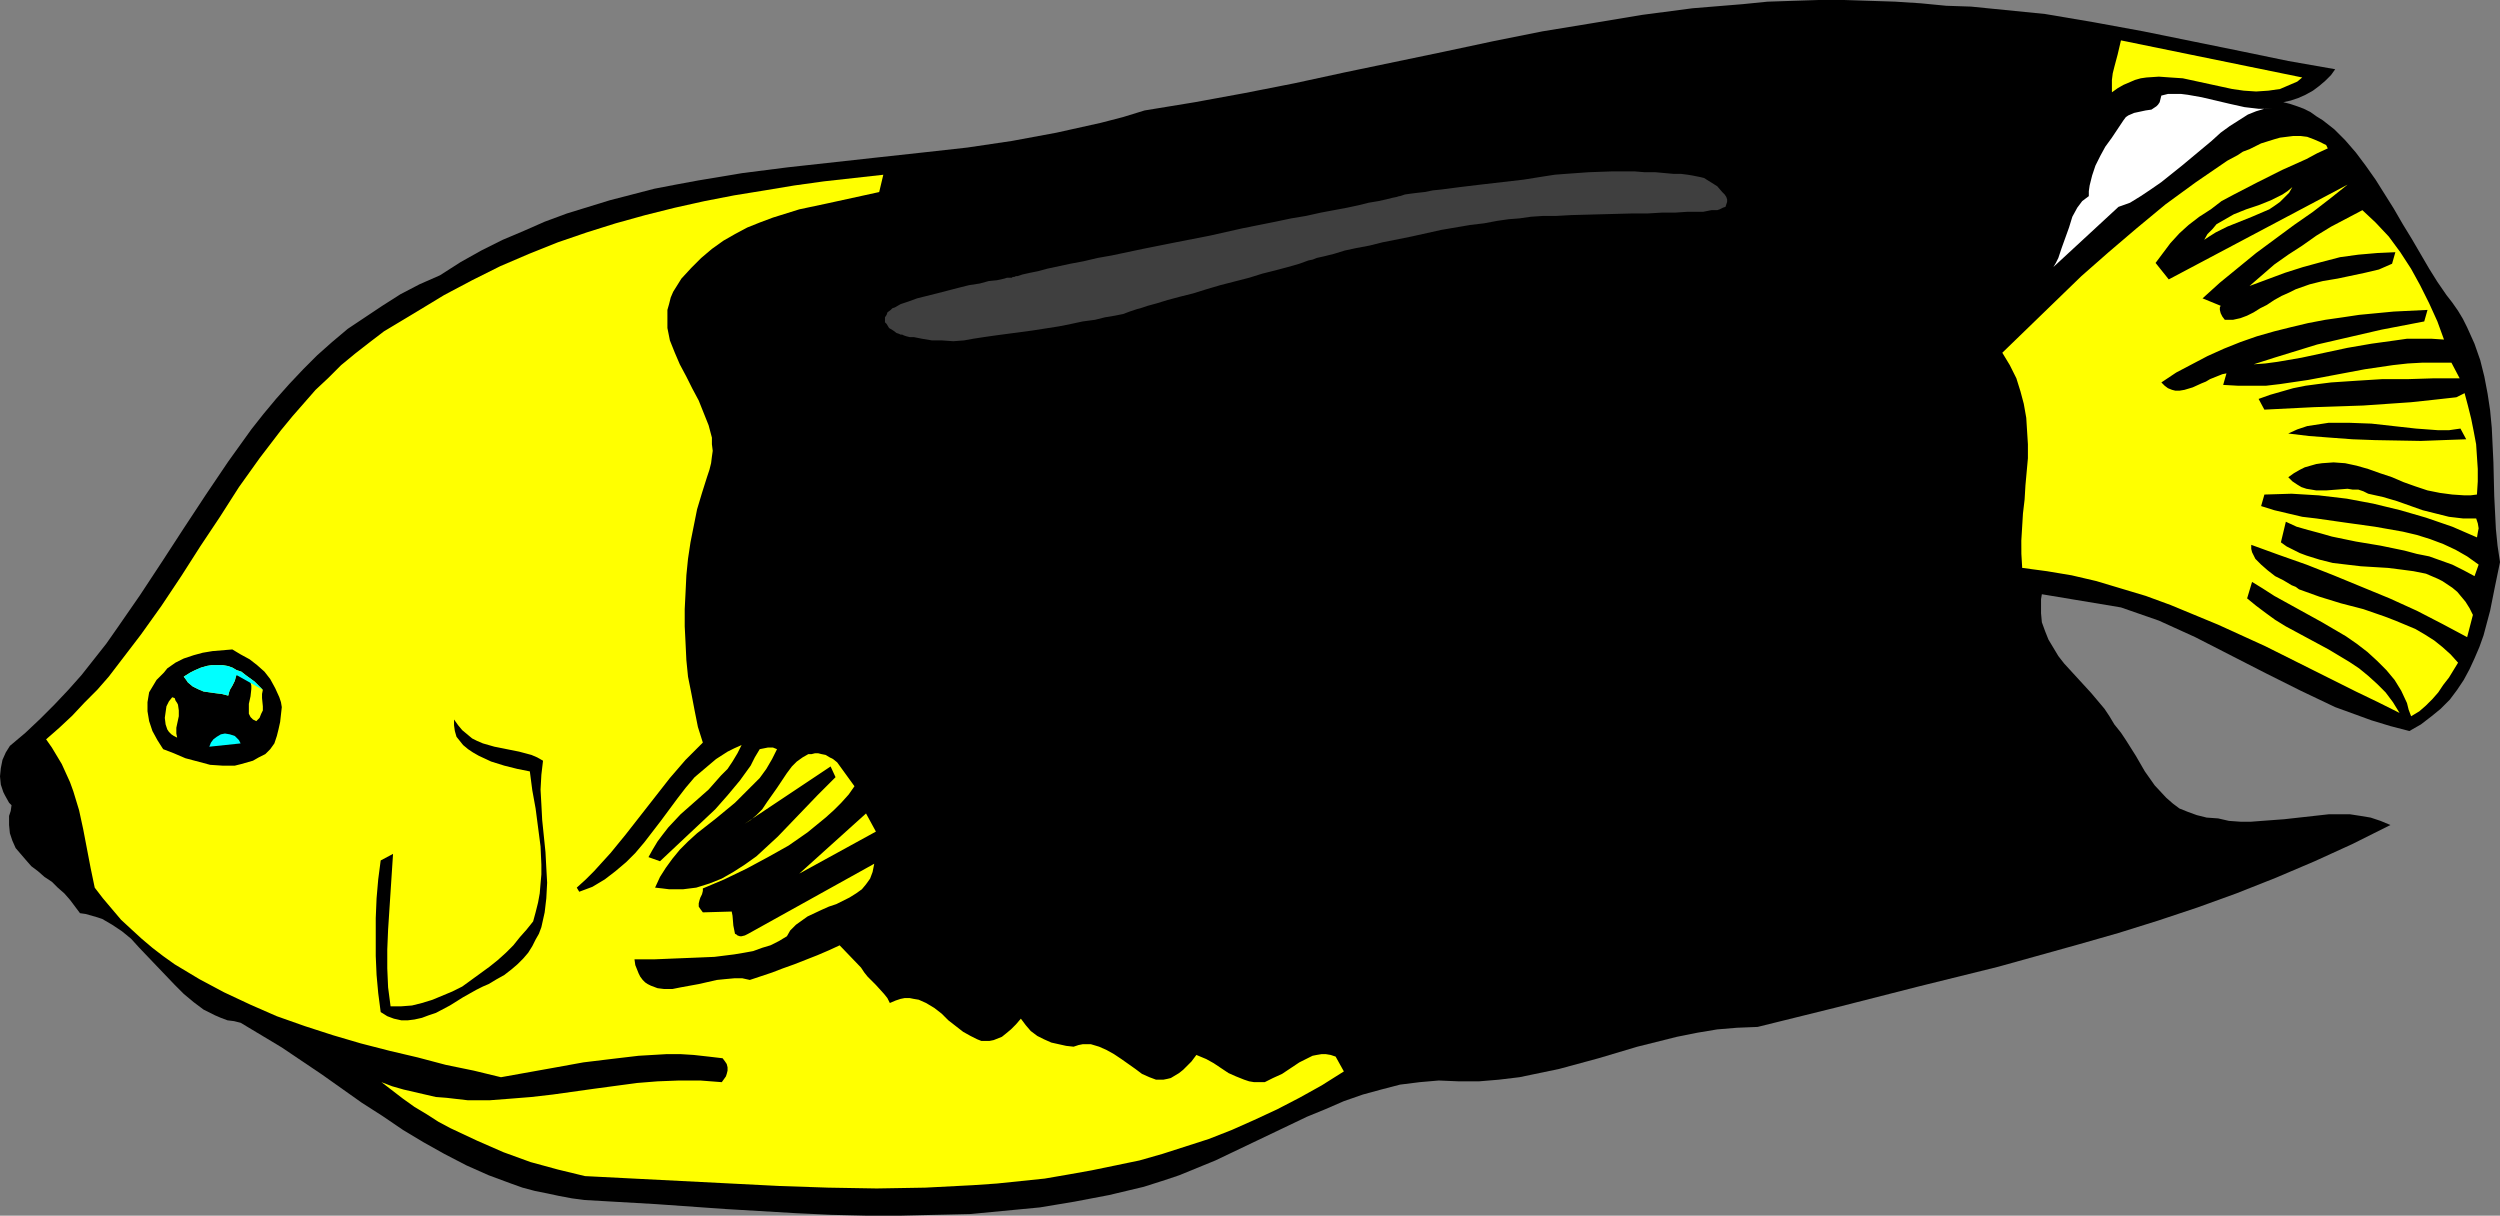
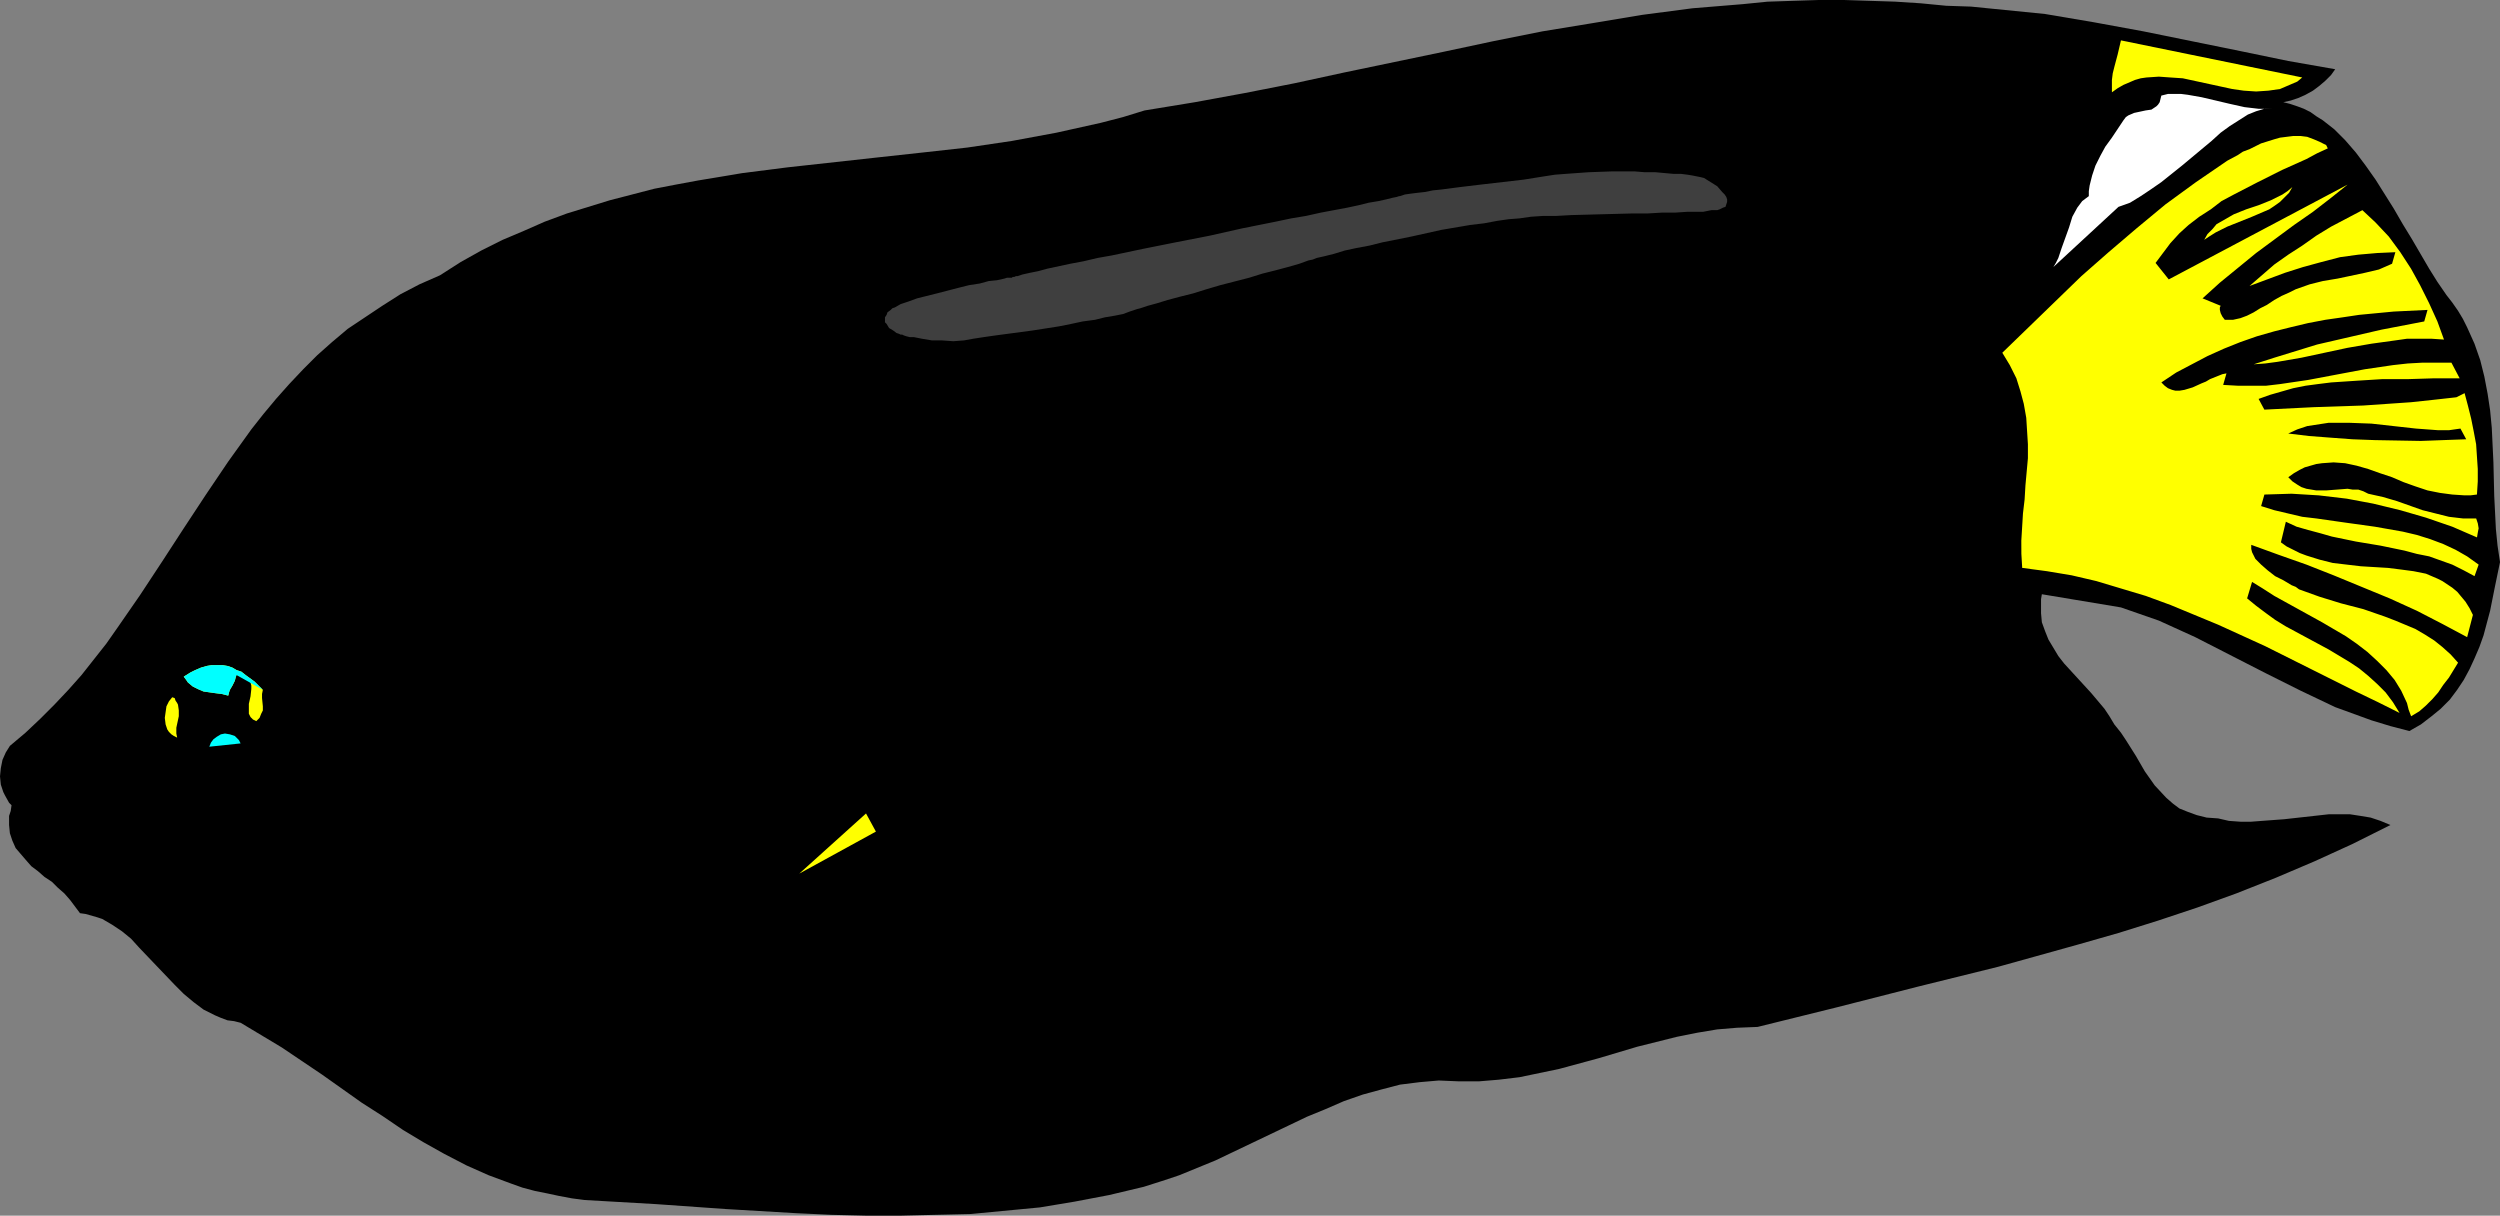
<svg xmlns="http://www.w3.org/2000/svg" xmlns:ns1="http://sodipodi.sourceforge.net/DTD/sodipodi-0.dtd" xmlns:ns2="http://www.inkscape.org/namespaces/inkscape" version="1.0" width="129.724mm" height="63.08mm" id="svg16" ns1:docname="Fish 057.wmf">
  <rect width="100%" height="100%" fill="#808080" stroke="none" />
  <ns1:namedview id="namedview16" pagecolor="#ffffff" bordercolor="#000000" borderopacity="0.25" ns2:showpageshadow="2" ns2:pageopacity="0.0" ns2:pagecheckerboard="0" ns2:deskcolor="#d1d1d1" ns2:document-units="mm" />
  <defs id="defs1">
    <pattern id="WMFhbasepattern" patternUnits="userSpaceOnUse" width="6" height="6" x="0" y="0" />
  </defs>
  <path style="fill:#000000;fill-opacity:1;fill-rule:evenodd;stroke:none" d="m 1.939,146.28 3.07,-2.586 2.909,-2.748 2.747,-2.748 2.747,-2.909 2.586,-2.909 2.424,-3.071 2.424,-3.071 2.262,-3.233 4.363,-6.304 4.363,-6.627 4.202,-6.465 4.363,-6.627 4.363,-6.465 4.525,-6.304 2.424,-3.071 2.424,-2.909 2.586,-2.909 2.747,-2.909 2.747,-2.748 2.909,-2.586 3.07,-2.586 3.394,-2.263 3.394,-2.263 3.555,-2.263 3.717,-1.94 4.04,-1.778 4.04,-2.586 4.04,-2.263 4.202,-2.101 4.202,-1.778 4.04,-1.778 4.363,-1.616 4.202,-1.293 4.202,-1.293 4.363,-1.131 4.363,-1.131 4.202,-0.808 4.363,-0.808 8.726,-1.455 8.888,-1.131 17.614,-1.94 8.888,-0.97 8.726,-0.97 8.726,-1.293 8.726,-1.616 4.363,-0.97 4.363,-0.97 4.363,-1.131 4.202,-1.293 9.858,-1.616 9.696,-1.778 9.858,-1.94 9.696,-2.101 19.392,-4.041 9.858,-2.101 9.696,-1.94 9.858,-1.616 9.696,-1.616 9.858,-1.293 9.858,-0.808 4.848,-0.485 L 351.641,0.162 356.651,0 h 5.01 l 5.01,0.162 5.01,0.162 5.01,0.323 5.01,0.485 4.848,0.162 4.848,0.485 4.848,0.485 4.848,0.485 9.534,1.616 9.696,1.778 9.534,1.94 9.534,1.94 9.373,1.94 9.211,1.616 -0.808,1.131 -1.131,1.131 -1.131,0.97 -1.293,0.97 -1.454,0.808 -1.454,0.647 -1.454,0.485 -1.454,0.323 1.293,0.323 1.454,0.485 1.293,0.485 1.293,0.647 1.131,0.808 1.293,0.808 2.262,1.778 2.101,2.101 2.101,2.425 1.939,2.586 1.939,2.748 3.555,5.657 1.778,3.071 1.778,2.909 3.394,5.819 1.616,2.586 1.778,2.586 1.131,1.455 1.131,1.616 0.97,1.616 0.808,1.616 1.454,3.233 1.131,3.233 0.808,3.233 0.646,3.394 0.485,3.233 0.323,3.394 0.323,6.789 0.162,6.627 0.162,3.233 0.162,3.233 0.323,3.233 0.485,3.233 -0.97,4.687 -0.97,4.849 -1.293,4.849 -0.808,2.263 -0.97,2.263 -0.97,2.101 -1.131,2.101 -1.293,1.94 -1.454,1.94 -1.778,1.778 -1.778,1.455 -2.101,1.616 -2.262,1.293 -3.717,-0.97 -3.717,-1.131 -3.555,-1.293 -3.555,-1.293 -3.394,-1.616 -3.394,-1.616 -6.787,-3.394 -6.949,-3.556 -6.949,-3.556 -3.555,-1.616 -3.555,-1.616 -3.717,-1.293 -3.717,-1.293 -15.514,-2.586 -0.162,0.97 v 0.97 1.778 l 0.162,1.778 0.646,1.778 0.646,1.616 0.97,1.616 0.97,1.616 1.131,1.455 5.333,5.819 2.586,3.071 0.97,1.455 0.97,1.616 1.293,1.616 0.97,1.455 1.939,3.071 1.778,3.071 1.939,2.748 2.262,2.425 1.293,1.131 1.293,0.97 1.616,0.647 1.778,0.647 1.939,0.485 2.262,0.162 2.101,0.485 2.262,0.162 h 2.101 l 2.101,-0.162 4.363,-0.323 4.363,-0.485 4.363,-0.485 h 2.101 2.101 l 2.101,0.323 1.939,0.323 1.939,0.647 1.939,0.808 -7.434,3.718 -7.434,3.394 -7.595,3.233 -7.757,3.071 -7.595,2.748 -7.757,2.586 -7.757,2.425 -7.918,2.263 -15.675,4.364 -15.675,3.879 -15.837,4.041 -15.675,3.879 -4.04,0.162 -3.878,0.323 -3.878,0.647 -4.04,0.808 -3.878,0.97 -3.878,0.97 -7.595,2.263 -7.757,2.101 -3.878,0.808 -3.878,0.808 -4.04,0.485 -3.878,0.323 h -4.04 l -3.878,-0.162 -3.717,0.323 -3.878,0.485 -3.717,0.97 -3.555,0.97 -3.717,1.293 -3.717,1.616 -3.555,1.455 -3.717,1.778 -7.11,3.394 -7.11,3.394 -3.555,1.455 -3.555,1.455 -3.394,1.131 -3.555,1.131 -6.787,1.616 -6.787,1.293 -6.787,1.131 -6.787,0.647 -6.787,0.647 -6.949,0.162 -6.787,0.162 h -6.787 l -6.787,-0.162 -6.949,-0.323 -13.736,-0.808 -13.736,-0.97 -14.059,-0.808 -2.424,-0.323 -2.586,-0.485 -2.262,-0.485 -2.424,-0.485 -2.424,-0.647 -2.262,-0.808 -4.363,-1.616 -4.363,-1.94 -4.363,-2.263 -4.04,-2.263 -4.04,-2.425 -4.04,-2.748 -4.04,-2.586 -7.757,-5.496 -7.918,-5.334 -4.04,-2.425 -4.04,-2.425 -1.293,-0.323 -1.293,-0.162 -1.293,-0.485 -1.131,-0.485 -2.262,-1.131 -1.939,-1.455 -1.939,-1.616 -1.778,-1.778 -3.555,-3.718 -3.394,-3.556 -1.616,-1.778 -1.778,-1.455 -1.939,-1.293 -1.939,-1.131 -0.97,-0.323 -1.131,-0.323 -1.131,-0.323 -1.131,-0.162 -0.97,-1.293 -0.97,-1.293 -1.131,-1.293 -1.293,-1.131 -1.131,-1.131 L 8.726,171.98 7.434,170.849 6.141,169.879 5.01,168.586 4.04,167.455 3.07,166.323 2.424,164.868 1.939,163.414 1.778,161.797 v -0.97 -0.808 L 2.101,159.049 2.262,157.918 1.778,157.433 0.97,155.978 0.646,155.332 0.162,153.877 0,152.261 l 0.162,-1.616 0.323,-1.616 0.646,-1.455 z" id="path1" />
-   <path style="fill:#ffff00;fill-opacity:1;fill-rule:evenodd;stroke:none" d="m 164.67,185.396 -2.101,0.97 -2.262,0.97 -4.525,1.778 -2.262,0.808 -2.101,0.808 -4.363,1.455 -1.454,-0.323 h -1.616 l -1.778,0.162 -1.616,0.162 -3.555,0.808 -3.555,0.647 -1.616,0.323 h -1.616 l -1.293,-0.162 -1.293,-0.485 -0.646,-0.323 -0.485,-0.323 -0.485,-0.485 -0.485,-0.647 -0.323,-0.647 -0.323,-0.808 -0.323,-0.808 -0.162,-1.131 h 3.878 l 3.878,-0.162 4.04,-0.162 3.878,-0.162 3.878,-0.485 1.939,-0.323 1.778,-0.323 1.778,-0.647 1.616,-0.485 1.616,-0.808 1.616,-0.97 0.646,-1.131 1.131,-1.131 1.131,-0.808 1.131,-0.808 2.747,-1.293 1.454,-0.647 1.454,-0.485 2.586,-1.293 1.293,-0.808 1.131,-0.808 0.808,-0.97 0.808,-1.131 0.485,-1.293 0.323,-1.616 -24.725,13.739 -0.646,0.323 -0.646,0.162 h -0.323 l -0.485,-0.162 -0.162,-0.162 -0.323,-0.162 -0.162,-0.808 -0.162,-0.808 -0.162,-1.94 -0.162,-0.808 -5.656,0.162 -0.485,-0.647 -0.323,-0.485 v -0.647 l 0.162,-0.647 0.162,-0.485 0.323,-0.647 0.162,-0.647 v -0.485 l 4.202,-1.778 4.363,-2.101 4.202,-2.263 4.04,-2.263 3.717,-2.586 1.778,-1.455 1.778,-1.455 1.616,-1.455 1.454,-1.455 1.454,-1.616 1.131,-1.616 -3.394,-4.687 -0.808,-0.647 -0.646,-0.323 -0.808,-0.485 -0.808,-0.162 -0.646,-0.162 h -0.646 l -0.646,0.162 h -0.646 l -1.131,0.647 -1.131,0.808 -0.97,0.97 -0.97,1.293 -1.939,2.909 -1.939,2.748 -0.97,1.455 -1.131,1.131 -1.131,0.97 -1.293,0.808 16.968,-11.315 0.97,2.101 -1.778,1.778 -1.778,1.778 -3.878,4.041 -3.878,4.041 -2.101,1.94 -2.101,1.94 -2.262,1.616 -2.262,1.455 -2.262,1.293 -2.424,0.97 -2.586,0.808 -1.293,0.162 -1.293,0.162 h -2.747 l -1.293,-0.162 -1.454,-0.162 0.97,-2.101 1.131,-1.778 1.293,-1.778 1.454,-1.778 1.616,-1.616 1.778,-1.616 3.717,-2.909 3.717,-3.071 1.616,-1.616 1.616,-1.616 1.616,-1.616 1.293,-1.778 1.131,-1.94 0.97,-1.94 -0.808,-0.323 h -0.97 l -1.616,0.323 -0.97,1.616 -0.808,1.616 -2.101,2.909 -2.424,2.909 -2.424,2.748 -2.747,2.586 -2.586,2.425 -5.494,5.172 -2.262,-0.808 0.808,-1.455 0.97,-1.616 0.97,-1.293 1.131,-1.455 2.424,-2.586 2.747,-2.425 2.747,-2.425 2.424,-2.748 1.293,-1.293 0.97,-1.455 0.97,-1.616 0.808,-1.616 -1.454,0.647 -1.293,0.647 -2.262,1.455 -2.101,1.778 -2.101,1.778 -1.778,2.101 -1.616,2.101 -3.232,4.364 -3.232,4.203 -1.778,2.101 -1.778,1.778 -2.101,1.778 -2.101,1.616 -2.424,1.455 -1.293,0.485 -1.293,0.485 -0.485,-0.808 1.778,-1.616 1.616,-1.616 3.232,-3.556 2.909,-3.556 2.909,-3.718 2.909,-3.718 2.909,-3.718 3.07,-3.556 1.616,-1.616 1.778,-1.778 -0.97,-3.071 -0.646,-3.233 -0.646,-3.394 -0.646,-3.233 -0.323,-3.233 -0.162,-3.394 -0.162,-3.233 v -3.394 l 0.162,-3.233 0.162,-3.394 0.323,-3.233 0.485,-3.233 0.646,-3.233 0.646,-3.233 0.97,-3.233 0.97,-3.071 0.485,-1.455 0.323,-1.293 0.162,-1.293 0.162,-1.131 -0.162,-1.293 v -1.293 l -0.646,-2.425 -0.97,-2.425 -0.97,-2.425 -1.293,-2.425 -1.131,-2.263 -1.293,-2.425 -0.97,-2.263 -0.97,-2.425 -0.485,-2.425 v -1.131 -1.131 -1.293 l 0.323,-1.131 0.323,-1.293 0.485,-1.131 0.808,-1.293 0.808,-1.293 1.939,-2.101 1.939,-1.94 2.101,-1.778 2.262,-1.616 2.262,-1.293 2.424,-1.293 2.424,-0.97 2.586,-0.97 2.586,-0.808 2.586,-0.808 5.333,-1.131 5.171,-1.131 5.171,-1.131 0.808,-3.394 -11.635,1.293 -5.818,0.808 -5.818,0.97 -5.979,0.97 -5.818,1.131 -5.818,1.293 -5.818,1.455 -5.818,1.616 -5.656,1.778 -5.656,1.94 -5.656,2.263 -5.656,2.425 -5.494,2.748 -5.494,2.909 -5.333,3.233 -3.232,1.94 -3.232,1.94 -2.747,2.101 -2.909,2.263 -2.747,2.263 -2.424,2.425 -2.586,2.425 -4.525,5.172 -2.262,2.748 -4.202,5.496 -4.04,5.657 -3.717,5.819 -3.878,5.819 -3.717,5.819 -3.878,5.819 -4.04,5.657 -4.202,5.496 -2.101,2.748 -2.262,2.586 -2.424,2.425 -2.424,2.586 -2.586,2.425 -2.586,2.263 1.131,1.616 0.97,1.616 0.97,1.616 0.808,1.778 0.808,1.778 0.646,1.778 1.131,3.718 0.808,3.718 1.454,7.597 0.808,3.879 1.616,2.101 1.778,2.101 1.778,2.101 2.101,1.94 1.939,1.778 2.101,1.778 2.101,1.616 2.262,1.616 2.424,1.455 2.424,1.455 4.848,2.586 5.171,2.425 5.171,2.263 5.494,1.94 5.494,1.778 5.494,1.616 5.656,1.455 5.494,1.293 5.494,1.455 5.494,1.131 5.333,1.293 10.827,-1.94 5.333,-0.97 5.333,-0.647 5.494,-0.647 2.747,-0.162 2.747,-0.162 h 2.747 l 2.586,0.162 2.909,0.323 2.747,0.323 0.485,0.647 0.323,0.485 0.162,0.647 v 0.647 l -0.162,0.647 -0.162,0.485 -0.808,1.131 -4.202,-0.323 h -4.202 l -4.202,0.162 -4.04,0.323 -8.403,1.131 -8.08,1.131 -4.202,0.485 -4.04,0.323 -4.202,0.323 h -4.202 l -4.202,-0.485 -2.101,-0.162 -2.101,-0.485 -2.101,-0.485 -2.101,-0.485 -2.262,-0.647 -2.101,-0.808 2.101,1.616 2.101,1.616 2.262,1.616 2.424,1.455 2.262,1.455 2.424,1.293 5.171,2.425 5.171,2.263 5.333,1.94 5.333,1.455 5.333,1.293 19.069,0.97 19.069,0.97 9.534,0.323 9.534,0.162 9.534,-0.162 9.373,-0.485 4.686,-0.323 4.686,-0.485 4.686,-0.485 4.686,-0.808 4.525,-0.808 4.686,-0.97 4.686,-0.97 4.525,-1.293 4.525,-1.455 4.525,-1.455 4.525,-1.778 4.363,-1.94 4.525,-2.101 4.363,-2.263 4.363,-2.425 4.363,-2.748 -1.616,-2.909 -0.97,-0.323 -0.97,-0.162 h -0.808 l -0.97,0.162 -0.808,0.162 -0.97,0.485 -1.616,0.808 -3.394,2.263 -1.778,0.808 -1.616,0.808 h -1.131 -0.97 l -0.97,-0.162 -0.97,-0.323 -1.616,-0.647 -1.454,-0.647 -1.454,-0.97 -1.454,-0.97 -1.454,-0.808 -1.939,-0.808 -0.97,1.293 -0.808,0.808 -0.808,0.808 -0.808,0.647 -0.808,0.485 -0.808,0.485 -0.646,0.162 -0.808,0.162 h -0.808 -0.646 l -1.293,-0.485 -1.454,-0.647 -1.293,-0.97 -2.747,-1.94 -1.454,-0.97 -1.454,-0.808 -1.454,-0.647 -1.616,-0.485 h -0.808 -0.808 l -0.808,0.162 -0.97,0.323 -1.454,-0.162 -1.454,-0.323 -1.454,-0.323 -1.454,-0.647 -1.293,-0.647 -1.293,-0.97 -0.97,-1.131 -0.97,-1.293 -0.97,1.131 -0.97,0.97 -0.97,0.808 -0.808,0.647 -0.808,0.323 -0.808,0.323 -0.808,0.162 h -0.808 -0.808 l -0.808,-0.323 -1.293,-0.647 -1.454,-0.808 -1.454,-1.131 -1.454,-1.131 -1.293,-1.293 -1.454,-1.131 -1.616,-0.97 -1.454,-0.647 -0.97,-0.162 -0.808,-0.162 h -0.97 l -0.808,0.162 -0.97,0.323 -1.131,0.485 -0.485,-0.97 -0.646,-0.808 -1.616,-1.778 -1.616,-1.616 -0.646,-0.808 -0.646,-0.97 z" id="path2" />
  <path style="fill:#000000;fill-opacity:1;fill-rule:evenodd;stroke:none" d="m 169.841,182.002 1.131,-0.97 1.131,-1.131 0.97,-1.293 0.808,-1.293 0.646,-2.425 0.323,-2.263 0.323,-2.263 0.162,-2.263 -0.162,-2.263 -0.162,-2.263 -0.323,-2.263 -0.485,-2.101 -0.646,-2.101 -0.808,-1.94 -1.131,-1.94 -1.131,-2.101 -1.293,-1.778 -1.616,-1.778 -1.616,-1.616 -1.939,-1.616 -2.424,-0.97 -2.101,-0.647 -2.262,-0.485 -2.101,-0.323 -4.04,-0.647 -4.202,-0.647 0.646,-1.131 -0.485,-0.323 -0.485,-0.323 -0.323,-0.162 h -0.323 l -0.646,0.323 -0.485,0.485 -0.162,0.323 -0.323,0.162 -0.485,0.485 -0.323,0.162 -0.323,0.162 -0.485,-0.162 -0.323,-0.162 -1.131,-1.94 -0.97,-1.94 -0.646,-1.94 -0.646,-1.94 -0.485,-1.94 -0.162,-1.94 v -2.101 -1.94 l 0.162,-1.94 0.162,-2.101 0.808,-4.041 0.808,-4.041 1.131,-4.041 0.97,-4.041 0.97,-4.041 0.808,-4.041 0.162,-2.101 0.162,-1.94 v -2.101 -1.94 l -0.323,-1.94 -0.323,-1.94 -0.646,-1.94 -0.646,-2.101 -0.97,-1.94 -1.131,-1.778 -0.323,-1.293 -0.646,-1.293 -1.131,-2.586 -1.293,-2.748 -0.97,-2.586 -0.323,-1.455 -0.162,-1.293 -0.162,-1.293 0.162,-1.131 0.323,-1.293 0.646,-1.131 0.808,-1.131 1.131,-0.97 1.131,-1.455 1.131,-1.455 1.131,-1.131 1.293,-1.131 1.293,-0.97 1.293,-0.97 1.293,-0.808 1.454,-0.808 2.747,-1.293 2.909,-0.97 3.07,-0.808 3.07,-0.808 3.07,-0.808 3.07,-0.647 3.07,-0.808 3.232,-0.97 3.07,-1.131 3.07,-1.455 1.454,-0.647 1.454,-0.97 1.454,-0.97 1.293,-1.131 7.11,-0.97 6.949,-1.131 7.11,-1.131 6.949,-1.455 14.059,-2.909 14.059,-3.233 28.28,-6.627 14.059,-3.233 14.221,-2.909 7.11,-1.455 7.11,-1.293 7.11,-1.131 7.11,-1.131 7.272,-0.97 7.11,-0.808 7.11,-0.485 7.272,-0.485 7.272,-0.323 h 7.272 l 7.272,0.323 7.272,0.323 7.272,0.647 7.434,0.97 7.272,1.131 7.434,1.455 -2.909,7.597 -2.747,7.759 -2.747,7.597 -3.07,7.597 -1.616,3.879 -1.778,3.556 -1.939,3.556 -2.101,3.556 -2.101,3.394 -2.424,3.233 -2.586,3.071 -2.909,2.909 -0.162,6.627 h 1.454 1.293 l 0.97,0.485 0.97,0.647 0.808,0.647 0.808,0.97 0.485,1.131 0.646,1.131 0.808,2.586 0.323,1.293 0.323,1.455 0.485,2.425 0.323,1.131 0.485,0.97 -4.686,26.508 v 0 l 0.323,0.97 0.162,0.647 0.485,0.647 0.323,0.485 0.323,0.485 0.485,0.323 1.131,0.485 1.293,0.323 1.131,0.323 1.131,0.485 0.646,0.323 0.646,0.485 0.97,2.748 1.131,2.748 1.454,2.586 1.454,2.586 1.454,2.586 1.778,2.425 3.555,5.011 3.717,4.849 3.394,4.849 1.778,2.425 1.616,2.586 1.454,2.425 1.293,2.586 2.101,1.131 2.101,0.808 2.101,0.808 2.262,0.647 2.101,0.485 2.262,0.485 4.525,0.647 2.262,0.162 h 2.262 2.262 2.262 l 2.262,-0.323 2.101,-0.323 2.101,-0.323 2.262,-0.485 -1.939,0.97 -4.04,1.455 -1.939,0.485 -2.101,0.485 -1.939,0.323 -2.101,0.323 -2.101,0.162 h -0.485 l -0.646,-0.162 -0.485,-0.162 -0.646,-0.485 -0.485,-0.323 -0.646,-0.485 -1.131,-0.97 -1.293,-0.647 -0.646,-0.323 -0.485,-0.162 -0.646,0.162 -0.485,0.323 -0.646,0.485 -0.485,0.647 3.555,3.879 -5.656,2.263 -5.656,2.263 -5.818,2.101 -5.656,2.101 -5.818,1.94 -5.656,1.778 -11.635,3.394 -11.474,3.071 -11.635,2.748 -11.635,2.586 -11.635,2.586 -3.394,0.485 -3.394,0.485 -13.574,2.909 -3.394,0.485 -3.232,0.485 -24.886,6.627 -0.485,-1.131 -0.485,-0.647 -0.485,-0.485 -0.485,-0.323 h -0.646 -0.646 l -1.131,0.162 -1.454,0.485 -1.293,0.323 h -0.808 l -0.646,-0.162 -0.646,-0.162 -0.646,-0.485 -2.424,0.323 -2.424,0.162 -2.262,-0.162 -2.424,-0.323 -4.848,-0.97 -2.424,-0.485 -2.262,-0.485 -2.424,-0.323 -2.262,-0.162 h -2.424 l -2.262,0.162 -2.262,0.647 -1.293,0.485 -1.131,0.485 -1.131,0.485 -1.131,0.808 -1.131,0.808 -1.131,0.97 -0.646,-1.293 -0.808,-0.97 -0.646,-0.808 -0.808,-0.808 -0.808,-0.485 -0.808,-0.485 -0.808,-0.323 -0.808,-0.162 -1.616,-0.162 -1.778,0.162 -1.778,0.485 -1.778,0.485 -1.778,0.647 -1.778,0.485 -1.778,0.323 -1.778,0.162 h -0.808 l -0.808,-0.162 -0.808,-0.323 -0.97,-0.323 -0.646,-0.485 -0.808,-0.647 -0.808,-0.808 -0.808,-0.97 -0.97,0.323 -0.97,0.162 h -0.808 -0.97 l -1.616,-0.323 -1.616,-0.485 -1.293,-0.808 -1.454,-0.808 -2.747,-1.778 -1.293,-0.97 -1.293,-0.647 -1.293,-0.485 -1.293,-0.323 h -0.808 l -0.646,0.162 -0.808,0.162 -0.808,0.162 -0.646,0.485 -0.808,0.485 -0.808,0.647 -0.97,0.808 -1.454,0.162 h -1.293 l -1.293,-0.162 -1.131,-0.485 -0.97,-0.485 -1.131,-0.808 -2.101,-1.455 -2.101,-1.616 -0.97,-0.647 -1.131,-0.485 -1.293,-0.323 -1.293,-0.162 -1.454,0.162 -1.454,0.323 -0.485,-0.647 -0.485,-0.808 -0.646,-1.455 -0.808,-1.616 -0.485,-0.808 -0.485,-0.647 z" id="path3" />
  <path style="fill:#000000;fill-opacity:1;fill-rule:evenodd;stroke:none" d="m 31.512,132.541 0.646,-0.647 0.646,-0.808 1.616,-1.131 1.616,-0.808 1.939,-0.647 1.778,-0.485 1.939,-0.323 1.939,-0.162 1.939,-0.162 1.616,0.97 1.778,0.97 1.454,1.131 1.454,1.293 1.131,1.455 0.97,1.778 0.808,1.778 0.323,0.97 0.162,0.97 -0.323,2.909 -0.323,1.455 -0.323,1.293 -0.485,1.455 -0.808,1.131 -0.485,0.485 -0.485,0.485 -0.646,0.323 -0.646,0.323 -1.131,0.647 -1.131,0.323 -1.131,0.323 -1.293,0.323 h -1.131 -1.293 l -2.424,-0.162 -2.424,-0.647 -2.424,-0.647 -2.262,-0.97 -2.101,-0.808 -1.131,-1.778 -0.97,-1.778 -0.646,-1.94 -0.323,-1.94 v -0.97 -0.808 l 0.162,-0.97 0.162,-0.97 0.485,-0.808 0.485,-0.808 0.485,-0.808 z" id="path4" />
  <path style="fill:#ffff00;fill-opacity:1;fill-rule:evenodd;stroke:none" d="m 33.774,136.744 0.485,0.162 0.162,0.485 0.323,0.485 0.162,0.323 0.162,1.131 v 1.131 l -0.485,2.263 v 1.131 l 0.162,0.808 -0.646,-0.323 -0.485,-0.323 -0.485,-0.485 -0.323,-0.485 -0.323,-0.97 -0.162,-1.293 0.162,-1.131 0.162,-1.131 0.485,-0.97 z" id="path5" />
  <path style="fill:#00ffff;fill-opacity:1;fill-rule:evenodd;stroke:none" d="m 46.864,145.149 0.323,0.647 -6.141,0.647 0.323,-0.808 0.485,-0.647 0.646,-0.485 0.808,-0.485 0.808,-0.162 0.97,0.162 0.97,0.323 0.485,0.485 z" id="path6" />
  <path style="fill:#ffff00;fill-opacity:1;fill-rule:evenodd;stroke:none" d="m 36.037,132.703 1.293,-0.808 0.97,-0.485 1.131,-0.485 1.131,-0.323 0.97,-0.162 h 1.131 0.97 l 0.97,0.162 0.97,0.323 0.808,0.485 0.97,0.323 0.808,0.647 1.778,1.293 1.616,1.616 -0.162,0.808 v 0.808 l 0.162,1.616 v 0.808 l -0.323,0.647 -0.323,0.808 -0.646,0.647 -0.646,-0.323 -0.485,-0.485 -0.323,-0.647 v -0.485 -0.808 -0.647 l 0.323,-1.455 0.162,-1.455 v -0.647 l -0.162,-0.647 -0.323,-0.485 -0.646,-0.485 -0.808,-0.323 -0.97,-0.162 -0.162,0.485 -0.162,0.647 -0.485,0.97 -0.485,0.808 -0.162,0.485 -0.162,0.647 -1.293,-0.323 -1.293,-0.162 -2.262,-0.323 -1.131,-0.485 -0.97,-0.485 -0.97,-0.808 -0.323,-0.485 z" id="path7" />
  <path style="fill:#00ffff;fill-opacity:1;fill-rule:evenodd;stroke:none" d="m 46.379,132.38 -0.162,0.485 -0.162,0.647 -0.485,0.97 -0.485,0.808 -0.162,0.485 -0.162,0.647 -1.293,-0.323 -1.293,-0.162 -2.262,-0.323 -1.131,-0.485 -0.97,-0.485 -0.97,-0.808 -0.323,-0.485 -0.485,-0.647 1.293,-0.808 0.97,-0.485 1.131,-0.485 1.131,-0.323 0.97,-0.162 h 1.131 0.97 l 0.97,0.162 0.97,0.323 0.808,0.485 0.97,0.323 0.808,0.647 1.778,1.293 1.616,1.616 z" id="path8" />
-   <path style="fill:#000000;fill-opacity:1;fill-rule:evenodd;stroke:none" d="m 74.659,168.748 2.424,-1.293 -0.485,7.435 -0.485,7.435 -0.162,3.879 v 3.718 l 0.162,3.718 0.485,3.718 h 2.101 l 2.101,-0.162 1.939,-0.485 2.101,-0.647 1.939,-0.808 1.939,-0.808 1.939,-0.97 1.778,-1.293 1.778,-1.293 1.778,-1.293 1.616,-1.293 1.616,-1.455 1.454,-1.455 1.293,-1.616 1.293,-1.455 1.293,-1.616 0.485,-1.778 0.485,-1.94 0.323,-1.778 0.162,-1.94 0.162,-1.778 v -1.94 l -0.162,-3.556 -0.485,-3.718 -0.485,-3.718 -0.646,-3.556 -0.485,-3.718 -2.424,-0.485 -2.586,-0.647 -2.586,-0.808 -2.424,-1.131 -1.131,-0.647 -0.97,-0.647 -0.97,-0.808 -0.646,-0.808 -0.646,-0.808 -0.323,-1.131 -0.162,-1.131 v -1.131 l 0.808,1.131 0.808,0.97 0.97,0.808 0.97,0.808 0.97,0.485 1.131,0.485 2.262,0.647 4.848,0.97 2.424,0.647 1.131,0.485 1.131,0.647 -0.323,2.748 -0.162,2.909 0.162,2.909 0.162,3.071 0.646,6.304 0.162,3.071 0.162,2.909 -0.162,3.071 -0.323,2.748 -0.323,1.455 -0.323,1.455 -0.485,1.293 -0.646,1.131 -0.646,1.293 -0.808,1.293 -0.97,1.131 -1.131,1.131 -1.131,0.97 -1.454,1.131 -1.454,0.808 -1.616,0.97 -1.131,0.485 -1.293,0.647 -2.586,1.455 -2.586,1.616 -2.747,1.455 -1.454,0.485 -1.293,0.485 -1.454,0.323 -1.293,0.162 h -1.293 l -1.454,-0.323 -1.293,-0.485 -1.293,-0.808 -0.485,-3.718 -0.323,-3.556 -0.162,-3.718 v -3.718 -3.718 l 0.162,-3.879 0.323,-3.718 z" id="path9" />
  <path style="fill:#ffff00;fill-opacity:1;fill-rule:evenodd;stroke:none" d="m 171.781,163.09 -15.029,8.243 13.09,-11.799 z" id="path10" />
  <path style="fill:#ffff00;fill-opacity:1;fill-rule:evenodd;stroke:none" d="m 392.688,69.18 10.342,-10.021 5.171,-5.011 5.333,-4.687 5.494,-4.687 5.656,-4.687 5.979,-4.364 6.141,-4.203 2.101,-1.131 0.97,-0.647 1.293,-0.485 2.262,-1.131 2.586,-0.808 1.131,-0.323 1.293,-0.162 1.293,-0.162 h 1.454 l 1.293,0.162 1.293,0.485 1.131,0.485 1.293,0.647 0.323,0.647 -2.101,0.97 -2.101,1.131 -4.686,2.101 -4.848,2.425 -4.686,2.425 -2.424,1.293 -2.101,1.616 -2.262,1.455 -2.101,1.616 -1.778,1.616 -1.778,1.94 -1.454,1.94 -1.454,1.94 2.586,3.233 35.067,-18.588 -3.232,2.586 -3.555,2.748 -3.717,2.586 -3.717,2.748 -3.717,2.748 -3.555,2.909 -3.555,2.909 -3.394,3.071 3.555,1.455 -0.162,0.323 v 0.485 l 0.162,0.647 0.323,0.647 0.485,0.647 h 0.808 0.808 l 1.454,-0.323 1.293,-0.485 1.293,-0.647 1.293,-0.808 1.293,-0.647 1.454,-0.97 1.454,-0.808 1.454,-0.647 1.293,-0.647 2.747,-0.97 2.586,-0.647 2.909,-0.485 5.333,-1.131 2.747,-0.647 2.586,-1.131 0.646,-2.263 -3.555,0.162 -3.717,0.323 -3.555,0.485 -3.717,0.97 -3.555,0.97 -3.555,1.131 -6.949,2.586 2.424,-2.101 2.424,-2.101 2.747,-1.94 2.747,-1.778 2.747,-1.94 2.909,-1.778 3.07,-1.616 3.07,-1.616 2.586,2.425 2.586,2.748 2.262,3.071 2.101,3.233 1.778,3.233 1.778,3.556 1.616,3.556 1.293,3.556 -2.424,-0.162 h -2.424 -2.424 l -2.262,0.323 -4.686,0.647 -4.686,0.808 -9.05,1.94 -4.686,0.808 -2.424,0.323 -2.262,0.162 4.04,-1.293 4.202,-1.293 4.202,-1.293 4.202,-0.97 8.403,-1.94 8.403,-1.616 0.646,-2.263 -6.626,0.323 -6.787,0.647 -3.232,0.485 -3.394,0.485 -3.394,0.647 -3.394,0.808 -3.232,0.808 -3.394,0.97 -3.232,1.131 -3.232,1.293 -3.232,1.455 -3.07,1.616 -3.07,1.616 -2.909,1.94 0.646,0.647 0.646,0.485 0.808,0.323 0.646,0.162 h 0.808 l 0.97,-0.162 1.616,-0.485 1.778,-0.808 0.808,-0.323 0.808,-0.485 1.616,-0.647 0.808,-0.323 0.808,-0.162 v 0 l -0.646,2.263 2.909,0.162 h 2.747 2.747 l 2.747,-0.323 5.494,-0.808 11.15,-2.101 5.494,-0.808 2.909,-0.323 2.909,-0.162 h 2.747 2.909 l 1.616,3.071 h -5.01 l -5.171,0.162 h -5.01 l -5.171,0.323 -4.848,0.323 -2.586,0.323 -2.424,0.323 -2.424,0.485 -2.262,0.647 -2.262,0.647 -2.262,0.808 1.131,2.101 9.696,-0.485 9.696,-0.323 4.686,-0.323 4.686,-0.323 4.525,-0.485 4.363,-0.485 1.616,-0.808 0.646,2.425 0.646,2.586 0.485,2.425 0.485,2.586 0.162,2.425 0.162,2.425 v 2.425 l -0.162,2.586 -1.293,0.162 h -1.131 l -2.424,-0.162 -2.424,-0.323 -2.424,-0.485 -2.424,-0.808 -2.262,-0.808 -2.262,-0.97 -2.424,-0.808 -2.262,-0.808 -2.262,-0.647 -2.262,-0.485 -2.262,-0.162 -2.262,0.162 -1.131,0.162 -1.131,0.323 -1.131,0.323 -0.97,0.485 -1.131,0.647 -1.131,0.808 0.808,0.808 0.97,0.647 0.808,0.485 0.97,0.323 0.97,0.162 0.97,0.162 h 1.939 l 2.101,-0.162 2.101,-0.162 0.97,0.162 h 1.131 l 0.97,0.323 0.97,0.485 2.909,0.647 2.747,0.808 5.01,1.778 2.586,0.647 2.586,0.647 2.747,0.323 h 1.293 1.293 l 0.323,0.97 0.162,0.97 -0.162,0.808 -0.162,0.97 -4.848,-2.101 -5.171,-1.778 -5.01,-1.455 -5.333,-1.293 -5.171,-0.97 -5.494,-0.647 -5.333,-0.323 -5.333,0.162 -0.646,2.263 2.586,0.808 2.747,0.647 2.747,0.647 2.747,0.323 5.656,0.808 5.818,0.808 2.747,0.485 2.747,0.485 2.747,0.647 2.586,0.808 2.586,0.97 2.424,1.131 2.262,1.293 2.262,1.616 -0.808,2.263 -2.101,-1.131 -2.262,-1.131 -2.262,-0.808 -2.262,-0.808 -2.424,-0.485 -2.424,-0.647 -4.686,-0.97 -4.848,-0.808 -4.686,-0.97 -2.262,-0.647 -2.424,-0.647 -2.262,-0.647 -2.101,-0.97 -0.97,4.041 1.131,0.808 1.293,0.647 1.293,0.647 1.293,0.485 2.586,0.808 2.586,0.647 2.747,0.323 2.747,0.323 5.333,0.323 2.586,0.323 2.424,0.323 2.424,0.485 2.262,0.97 0.97,0.485 0.97,0.647 0.97,0.647 0.97,0.808 0.808,0.97 0.808,0.97 0.808,1.293 0.646,1.293 -1.131,4.364 -4.848,-2.586 -5.01,-2.586 -5.333,-2.425 -5.494,-2.263 -5.494,-2.263 -5.333,-2.101 -5.494,-1.94 -5.333,-1.94 v 0.808 l 0.162,0.647 0.323,0.647 0.323,0.647 1.131,1.131 1.293,1.131 1.454,1.131 1.616,0.808 1.616,0.97 0.808,0.323 0.646,0.485 4.04,1.455 4.202,1.293 4.363,1.131 4.202,1.455 2.101,0.808 1.939,0.808 1.939,0.808 1.939,1.131 1.778,1.131 1.616,1.293 1.616,1.455 1.454,1.616 -1.778,2.909 -1.131,1.455 -0.97,1.455 -1.131,1.293 -1.293,1.293 -1.293,1.131 -1.616,0.97 -0.485,-1.293 -0.323,-1.293 -1.131,-2.425 -1.293,-2.101 -1.616,-1.94 -1.778,-1.778 -1.939,-1.778 -2.101,-1.616 -2.101,-1.455 -4.686,-2.748 -4.686,-2.586 -4.686,-2.586 -2.262,-1.455 -2.101,-1.293 -0.97,3.233 1.778,1.455 1.939,1.455 1.778,1.293 2.101,1.293 8.403,4.526 4.04,2.425 1.939,1.293 1.778,1.455 1.778,1.616 1.616,1.616 1.454,1.94 1.293,2.101 -4.202,-2.101 -4.363,-2.101 -8.726,-4.364 -9.05,-4.526 -9.211,-4.203 -4.686,-1.94 -4.686,-1.94 -4.848,-1.778 -4.848,-1.455 -4.848,-1.455 -4.848,-1.131 -4.848,-0.808 -4.848,-0.647 -0.162,-2.748 V 106.033 l 0.323,-5.334 0.323,-2.748 0.162,-2.748 0.485,-5.334 v -2.748 l -0.162,-2.586 -0.162,-2.586 -0.485,-2.748 -0.646,-2.425 -0.808,-2.586 -1.293,-2.586 z" id="path11" />
  <path style="fill:#ffffff;fill-opacity:1;fill-rule:evenodd;stroke:none" d="m 409.656,38.469 v -0.97 l 0.162,-1.131 0.485,-1.94 0.646,-1.94 0.97,-1.94 0.97,-1.778 1.293,-1.778 2.262,-3.394 0.485,-0.647 0.485,-0.323 1.131,-0.485 2.262,-0.485 1.131,-0.162 0.485,-0.323 0.485,-0.323 0.323,-0.323 0.323,-0.485 0.162,-0.647 0.162,-0.647 1.293,-0.323 h 1.293 1.293 l 1.293,0.162 2.747,0.485 5.494,1.293 2.909,0.647 2.747,0.323 h 1.293 l 1.454,-0.162 -1.616,0.162 -1.616,0.485 -1.616,0.647 -1.778,1.131 -1.778,1.131 -1.778,1.293 -1.778,1.616 -1.939,1.616 -3.878,3.233 -4.04,3.233 -2.101,1.455 -1.939,1.293 -2.101,1.293 -2.262,0.808 -12.766,11.799 0.485,-0.808 0.485,-0.97 0.646,-1.94 1.454,-4.041 0.646,-2.101 0.97,-1.778 0.485,-0.647 0.485,-0.647 0.646,-0.485 z" id="path12" />
  <path style="fill:#000000;fill-opacity:1;fill-rule:evenodd;stroke:none" d="m 448.763,85.02 1.778,-0.808 1.939,-0.647 2.101,-0.323 2.101,-0.323 h 1.939 2.101 l 4.363,0.162 4.363,0.485 4.363,0.485 4.363,0.323 h 2.101 l 2.262,-0.323 1.131,2.101 -4.525,0.162 -4.363,0.162 -9.05,-0.162 -4.363,-0.162 -4.363,-0.323 -4.202,-0.323 z" id="path13" />
  <path style="fill:#ffff00;fill-opacity:1;fill-rule:evenodd;stroke:none" d="m 415.958,7.92 35.552,7.274 v 0 l -0.97,0.808 -1.131,0.485 -1.131,0.485 -1.131,0.485 -1.131,0.162 -1.131,0.162 -2.424,0.162 -2.424,-0.162 -2.262,-0.323 -9.696,-2.101 -2.424,-0.162 -2.262,-0.162 -2.424,0.162 -1.131,0.162 -1.131,0.323 -1.131,0.485 -1.131,0.485 -1.131,0.647 -1.131,0.808 V 16.972 15.679 l 0.162,-1.293 0.323,-1.293 0.646,-2.425 z" id="path14" />
  <path style="fill:#ffff00;fill-opacity:1;fill-rule:evenodd;stroke:none" d="m 449.571,36.691 -0.646,1.131 -0.97,0.97 -0.808,0.808 -1.131,0.808 -0.97,0.647 -1.131,0.485 -2.262,0.97 -4.848,1.94 -2.262,1.131 -1.293,0.808 -0.97,0.647 0.646,-1.131 0.97,-0.97 0.808,-0.97 1.131,-0.647 1.131,-0.647 1.131,-0.647 2.424,-0.97 2.424,-0.808 2.424,-0.97 2.262,-1.131 0.97,-0.647 z" id="path15" />
  <path style="fill:#3f3f3f;fill-opacity:1;fill-rule:evenodd;stroke:none" d="m 198.929,54.31 0.323,-0.162 h 0.323 l 0.97,-0.323 1.454,-0.323 1.616,-0.323 1.778,-0.485 2.262,-0.485 2.262,-0.485 2.586,-0.485 2.747,-0.647 2.747,-0.485 3.07,-0.647 3.07,-0.647 6.464,-1.293 6.626,-1.293 6.464,-1.455 6.464,-1.293 3.07,-0.647 2.909,-0.485 2.909,-0.647 2.586,-0.485 2.586,-0.485 2.262,-0.485 1.939,-0.485 1.939,-0.323 1.454,-0.323 1.293,-0.323 0.808,-0.162 0.485,-0.162 h 0.162 l 0.97,-0.323 1.131,-0.162 1.293,-0.162 1.454,-0.162 1.616,-0.323 1.616,-0.162 3.717,-0.485 4.04,-0.485 4.202,-0.485 4.202,-0.485 4.04,-0.647 2.101,-0.323 2.101,-0.162 4.525,-0.323 4.525,-0.162 h 4.525 l 1.939,0.162 h 2.101 l 1.778,0.162 1.778,0.162 h 1.454 l 1.293,0.162 0.97,0.162 0.808,0.162 0.808,0.162 0.646,0.162 1.293,0.808 1.293,0.808 0.97,1.131 0.485,0.485 0.323,0.485 0.162,0.485 v 0.485 l -0.162,0.485 -0.162,0.485 -0.485,0.162 -0.646,0.323 -0.485,0.162 h -0.485 -0.646 l -0.808,0.162 -0.808,0.162 h -0.97 -2.101 l -2.424,0.162 h -2.586 l -2.747,0.162 h -2.909 l -6.141,0.162 -5.979,0.162 -2.909,0.162 h -2.586 l -2.424,0.162 -2.262,0.323 -2.101,0.162 -2.262,0.323 -2.586,0.485 -2.747,0.323 -5.656,0.97 -5.818,1.293 -5.656,1.131 -2.586,0.647 -2.586,0.485 -2.262,0.485 -2.101,0.647 -1.939,0.485 -1.454,0.323 -0.808,0.323 -0.808,0.162 -1.778,0.647 -2.262,0.647 -2.424,0.647 -2.586,0.647 -2.586,0.808 -5.656,1.455 -2.747,0.808 -2.586,0.808 -2.586,0.647 -2.424,0.647 -2.101,0.647 -1.778,0.485 -1.454,0.485 -0.646,0.162 -0.485,0.162 -0.97,0.323 -1.293,0.485 -1.616,0.323 -1.939,0.323 -1.939,0.485 -2.424,0.323 -2.262,0.485 -2.424,0.485 -5.171,0.808 -4.848,0.647 -2.424,0.323 -2.262,0.323 -2.101,0.323 -1.778,0.323 -2.101,0.162 -2.262,-0.162 h -1.939 l -1.939,-0.323 -1.616,-0.323 h -0.808 l -0.646,-0.162 -0.485,-0.162 -0.323,-0.162 h -0.323 v 0 0 l -0.323,-0.162 -0.485,-0.162 -0.646,-0.485 -0.808,-0.485 -0.485,-0.808 -0.323,-0.323 v -0.485 -0.485 l 0.323,-0.485 0.162,-0.485 0.646,-0.485 0.323,-0.323 0.485,-0.162 1.131,-0.647 1.454,-0.485 1.778,-0.647 1.939,-0.485 1.939,-0.485 4.363,-1.131 1.939,-0.485 2.101,-0.323 1.778,-0.485 1.616,-0.162 1.454,-0.323 0.485,-0.162 h 0.485 0.485 l 0.162,-0.162 h 0.162 z" id="path16" />
</svg>